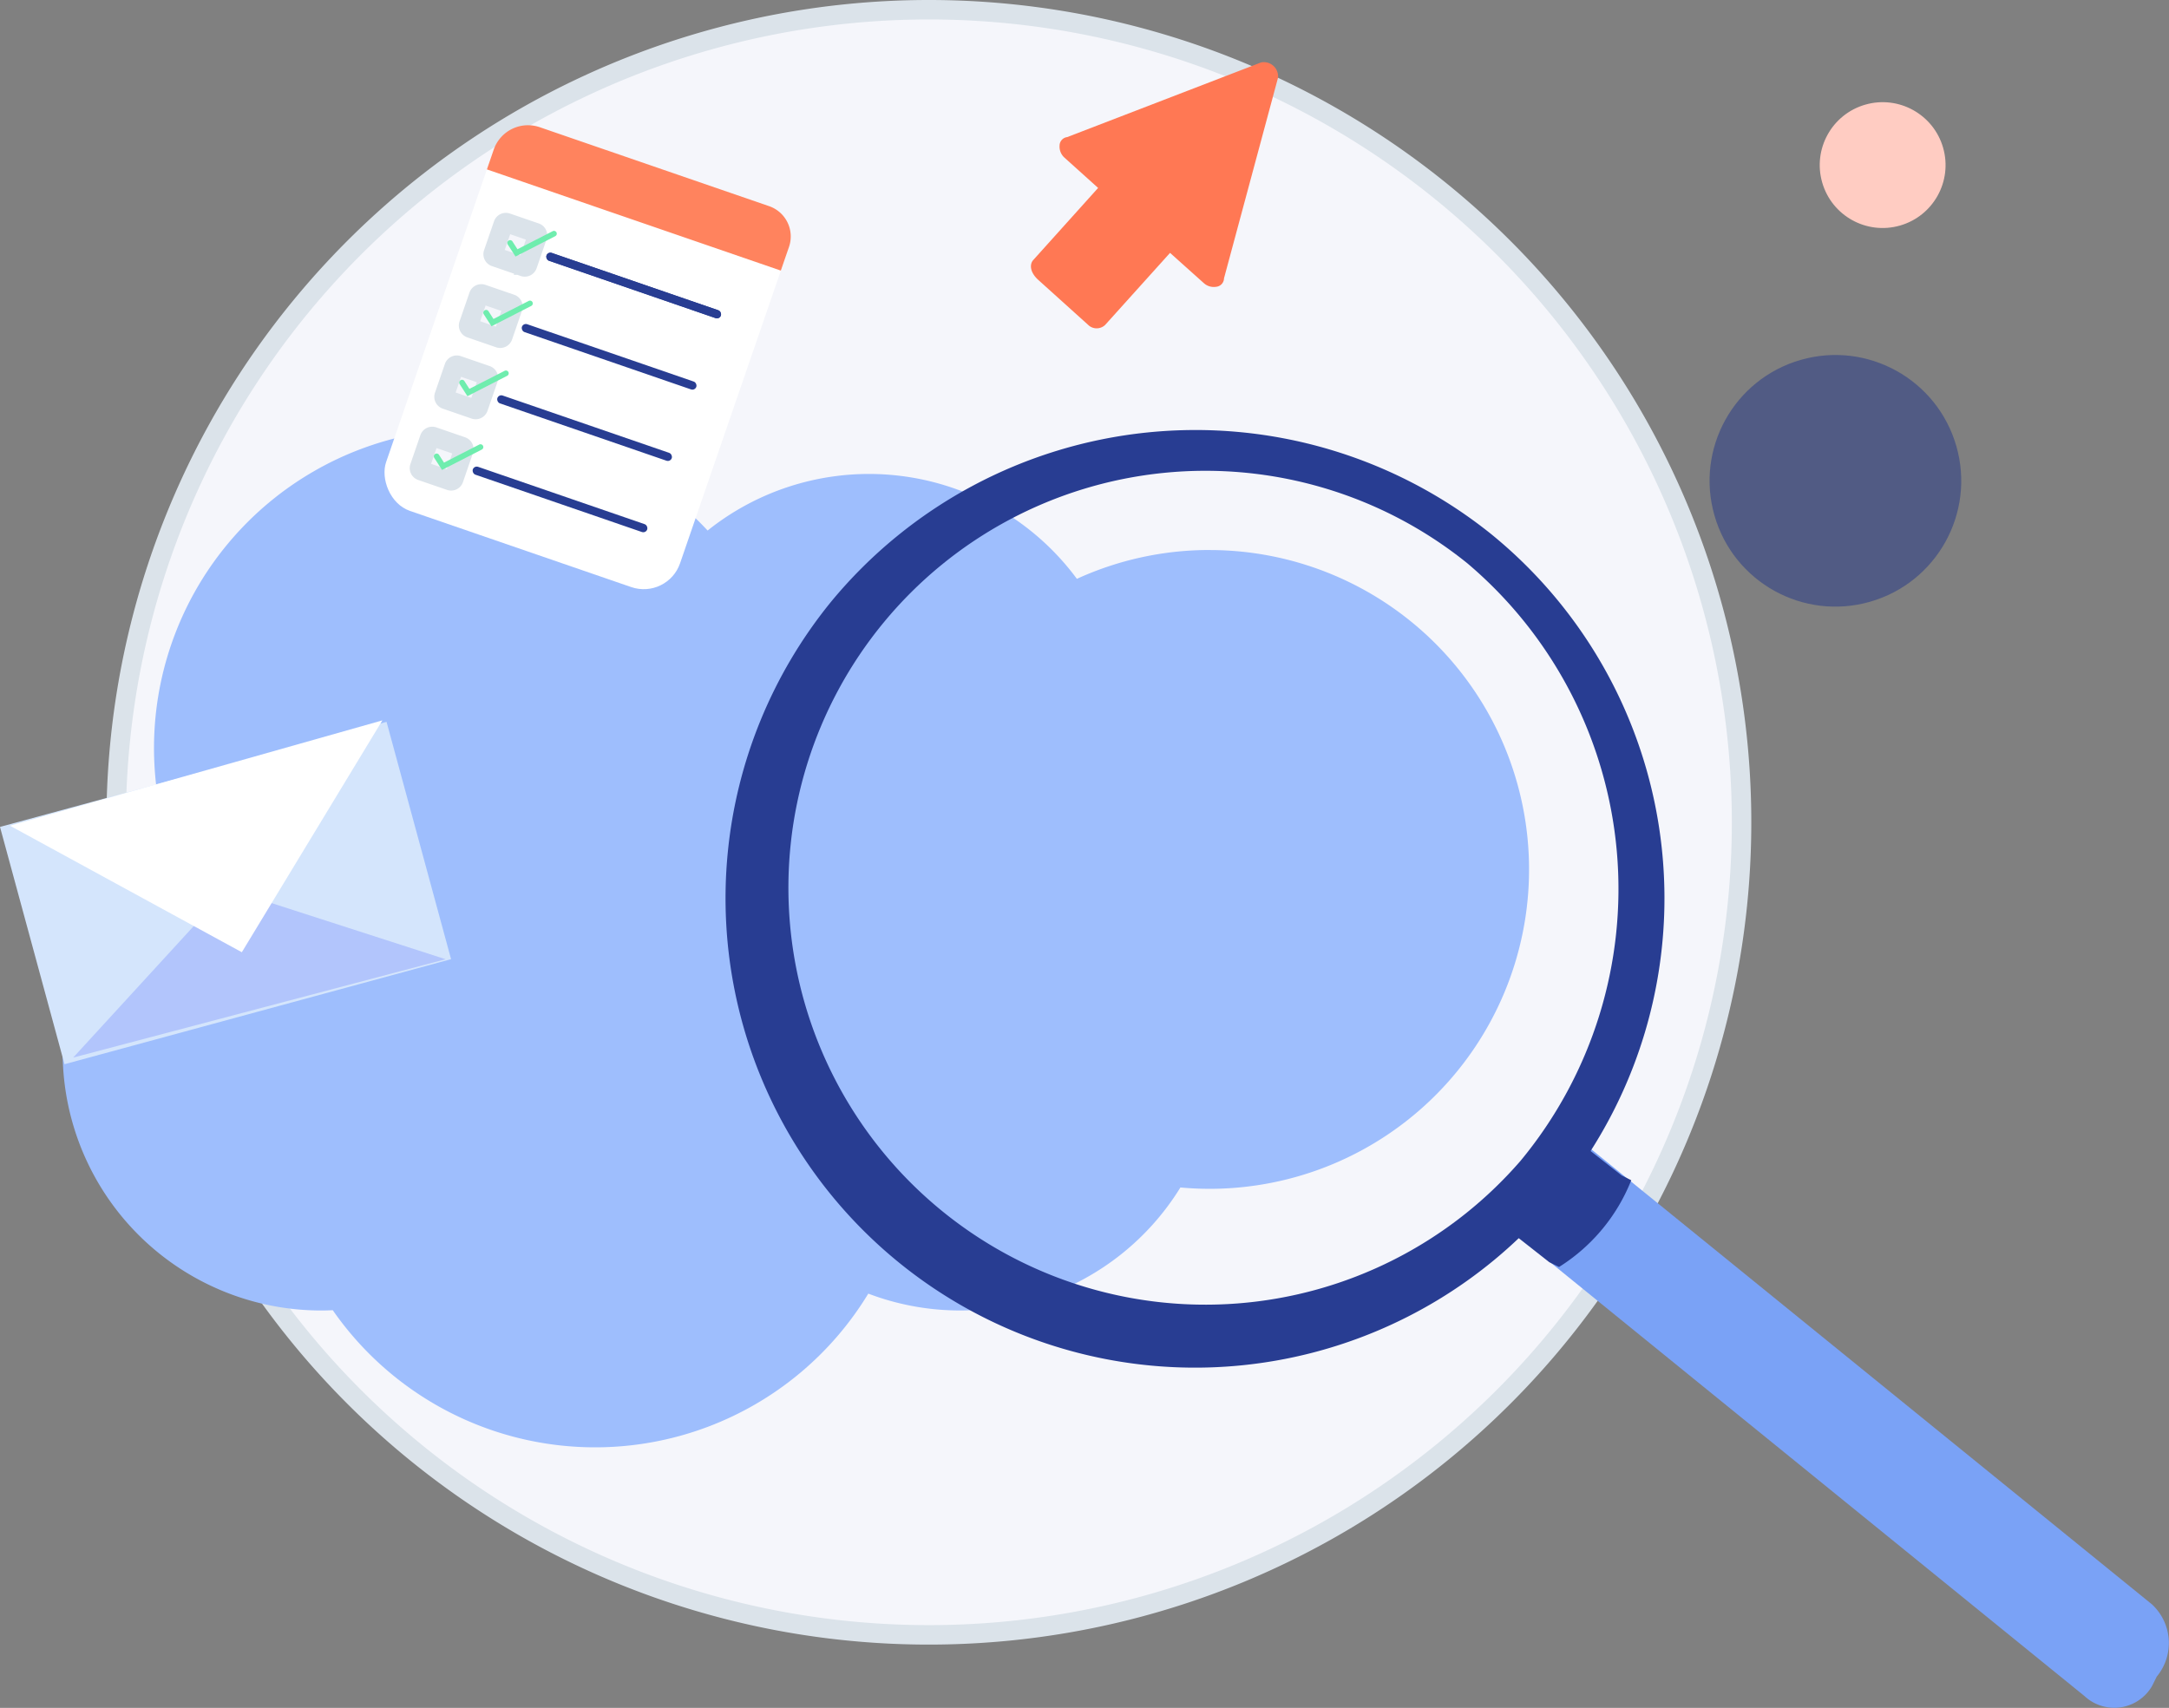
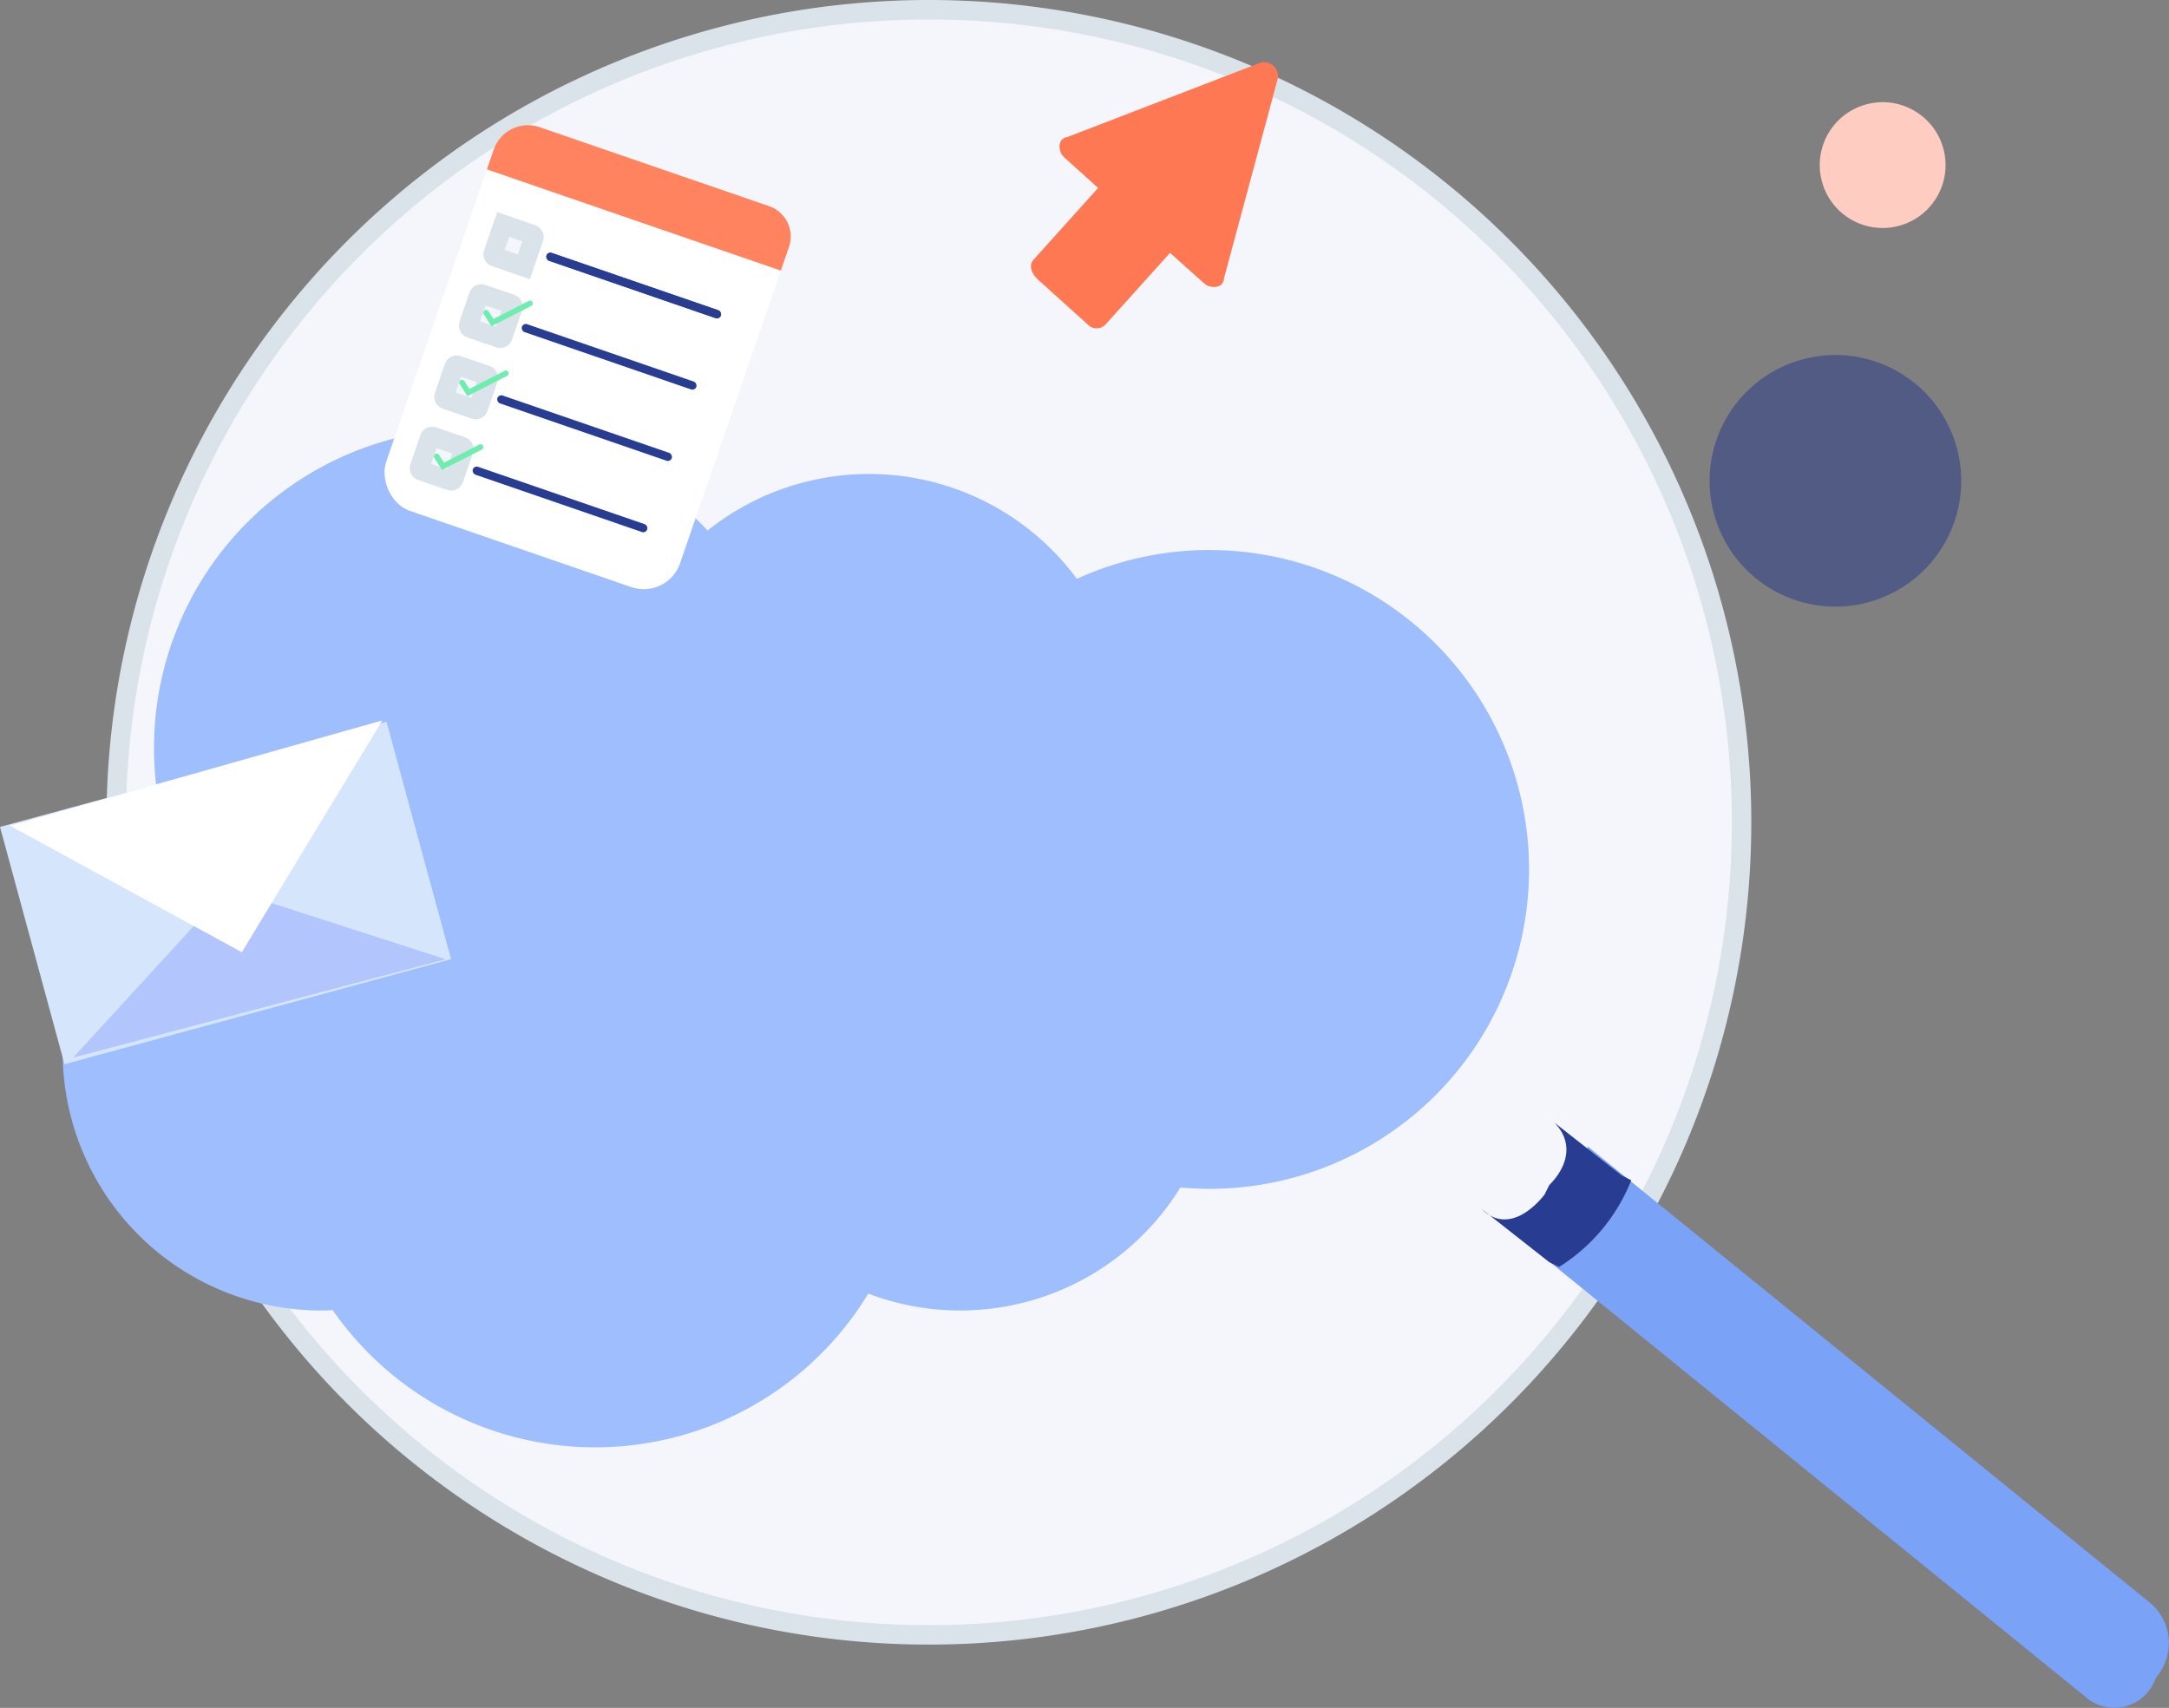
<svg xmlns="http://www.w3.org/2000/svg" width="111.406" height="87.737" viewBox="0 0 111.406 87.737">
  <rect x="0" y="0" width="111.406" height="87.737" fill="#808080" stroke="none" />
  <g id="Groupe_3675" data-name="Groupe 3675" transform="translate(-3694.534 860.5)">
    <path id="Tracé_3820" data-name="Tracé 3820" d="M853.237,446.444A41.743,41.743,0,1,1,811.494,404.7a41.743,41.743,0,0,1,41.743,41.744Z" transform="translate(2930.749 -1264.7)" fill="#f5f6fb" stroke="#dbe3ea" stroke-miterlimit="10" stroke-width="1" />
    <g id="salesforce" transform="translate(3697.756 -916.569)">
      <g id="Groupe_3667" data-name="Groupe 3667" transform="translate(0 78.074)">
        <path id="Tracé_4915" data-name="Tracé 4915" d="M58.91,84.324a16.345,16.345,0,0,0-6.82,1.481,13.275,13.275,0,0,0-18.967-2.482A16.412,16.412,0,0,0,5.436,99.392a13.281,13.281,0,0,0,7.846,24c.2,0,.393-.006.588-.015a16.412,16.412,0,0,0,27.506-.852,13.284,13.284,0,0,0,16.031-5.453c.495.045,1,.069,1.5.069a16.407,16.407,0,0,0,0-32.815Z" transform="translate(0 -78.074)" fill="#9ebefd" />
      </g>
    </g>
    <g id="Groupe_3672" data-name="Groupe 3672" transform="translate(3719.417 -857.743) rotate(19)">
      <rect id="Rectangle_691" data-name="Rectangle 691" width="15.968" height="20.563" rx="1.973" transform="translate(2.055 2.892)" fill="#fff" />
      <rect id="Rectangle_692" data-name="Rectangle 692" width="9.473" height="0.427" rx="0.213" transform="translate(6.388 8.553)" fill="#283d92" />
      <rect id="Rectangle_693" data-name="Rectangle 693" width="9.473" height="0.427" rx="0.213" transform="translate(6.388 8.553)" fill="#283d92" />
-       <path id="Tracé_4664" data-name="Tracé 4664" d="M102.418,49.876h-1.566a.144.144,0,0,1-.144-.144V48.166a.144.144,0,0,1,.144-.144h1.566a.144.144,0,0,1,.144.144v1.566A.144.144,0,0,1,102.418,49.876Z" transform="translate(-96.94 -40.183)" fill="#f5f6fb" stroke="#dbe3ea" stroke-miterlimit="10" stroke-width="1" />
+       <path id="Tracé_4664" data-name="Tracé 4664" d="M102.418,49.876h-1.566a.144.144,0,0,1-.144-.144V48.166h1.566a.144.144,0,0,1,.144.144v1.566A.144.144,0,0,1,102.418,49.876Z" transform="translate(-96.94 -40.183)" fill="#f5f6fb" stroke="#dbe3ea" stroke-miterlimit="10" stroke-width="1" />
      <rect id="Rectangle_694" data-name="Rectangle 694" width="9.473" height="0.427" rx="0.213" transform="translate(6.388 12.427)" fill="#283d92" />
      <path id="Tracé_4665" data-name="Tracé 4665" d="M102.418,63.988h-1.566a.144.144,0,0,1-.144-.144V62.278a.144.144,0,0,1,.144-.144h1.566a.144.144,0,0,1,.144.144v1.566A.144.144,0,0,1,102.418,63.988Z" transform="translate(-96.94 -50.421)" fill="#f5f6fb" stroke="#dbe3ea" stroke-miterlimit="10" stroke-width="1" />
      <rect id="Rectangle_695" data-name="Rectangle 695" width="9.473" height="0.427" rx="0.213" transform="translate(6.388 16.301)" fill="#283d92" />
      <path id="Tracé_4666" data-name="Tracé 4666" d="M102.418,78.1h-1.566a.144.144,0,0,1-.144-.144V76.391a.144.144,0,0,1,.144-.144h1.566a.144.144,0,0,1,.144.144v1.566A.144.144,0,0,1,102.418,78.1Z" transform="translate(-96.94 -60.66)" fill="#f5f6fb" stroke="#dbe3ea" stroke-miterlimit="10" stroke-width="1" />
      <rect id="Rectangle_696" data-name="Rectangle 696" width="9.473" height="0.427" rx="0.213" transform="translate(6.388 20.175)" fill="#283d92" />
      <path id="Tracé_4667" data-name="Tracé 4667" d="M102.418,92.213h-1.566a.144.144,0,0,1-.144-.144V90.5a.144.144,0,0,1,.144-.144h1.566a.144.144,0,0,1,.144.144v1.566A.144.144,0,0,1,102.418,92.213Z" transform="translate(-96.94 -70.898)" fill="#f5f6fb" stroke="#dbe3ea" stroke-miterlimit="10" stroke-width="1" />
      <path id="Rectangle_697" data-name="Rectangle 697" d="M1.862,0H14.32a1.647,1.647,0,0,1,1.647,1.647V2.934a0,0,0,0,1,0,0H0a0,0,0,0,1,0,0V1.862A1.862,1.862,0,0,1,1.862,0Z" transform="translate(2.055 2.647)" fill="#ff835e" />
-       <path id="Tracé_4668" data-name="Tracé 4668" d="M103.164,48.456,102.586,48a.144.144,0,0,1,.179-.226l.372.294,1.409-1.466a.144.144,0,1,1,.208.2Z" transform="translate(-98.263 -39.121)" fill="#6fedae" />
      <path id="Tracé_4669" data-name="Tracé 4669" d="M103.164,62.254l-.577-.455a.144.144,0,0,1,.179-.226l.372.294,1.409-1.466a.144.144,0,1,1,.208.2Z" transform="translate(-98.263 -49.131)" fill="#6fedae" />
      <path id="Tracé_4670" data-name="Tracé 4670" d="M103.164,76.092l-.577-.456a.144.144,0,0,1,.179-.226l.372.294,1.409-1.465a.144.144,0,1,1,.208.2Z" transform="translate(-98.263 -59.171)" fill="#6fedae" />
      <path id="Tracé_4671" data-name="Tracé 4671" d="M103.164,90.7l-.577-.456a.144.144,0,0,1,.179-.226l.372.294,1.409-1.466a.144.144,0,1,1,.208.2Z" transform="translate(-98.263 -69.771)" fill="#6fedae" />
    </g>
    <g id="Groupe_3673" data-name="Groupe 3673" transform="translate(3760.134 -857.337) rotate(87)">
      <path id="Tracé_4803" data-name="Tracé 4803" d="M79.425,96.336,75.9,92.815l-1.656,1.656a.761.761,0,0,1-.621.207.445.445,0,0,1-.414-.414L69.9,84.118a.732.732,0,0,1,.828-.828L80.874,86.6a.445.445,0,0,1,.414.414.761.761,0,0,1-.207.621L79.425,89.3l3.52,3.52a.63.63,0,0,1,0,.828L80.46,96.129C80.046,96.543,79.632,96.543,79.425,96.336Z" transform="translate(-69.899 -83.29)" fill="#ff7854" />
    </g>
    <g id="Groupe_3668" data-name="Groupe 3668" transform="translate(13 5)">
      <g id="Groupe_3539" data-name="Groupe 3539" transform="translate(3759.625 -806.602)">
        <path id="Tracé_4705" data-name="Tracé 4705" d="M782.45,75.632a16.071,16.071,0,0,1-1.981,2.229l28.971,23.524a2.244,2.244,0,0,0,3.467-.5h0l.247-.495a2.706,2.706,0,0,0-.247-3.714L783.935,73.156A5.129,5.129,0,0,1,782.45,75.632Z" transform="translate(-780.469 -73.156)" fill="#7aa2f6" />
      </g>
      <path id="Tracé_4706" data-name="Tracé 4706" d="M786.195,74.908l-.495-.248-3.467-2.724c.991.99.743,2.229-.248,3.219l-.247.495c-.99,1.238-2.229,1.733-3.219.743l3.466,2.725.5.247A9.305,9.305,0,0,0,786.195,74.908Z" transform="translate(2979.125 -879.777)" fill="#283d92" />
-       <path id="Tracé_4707" data-name="Tracé 4707" d="M745.7,45.751a24.113,24.113,0,1,0,33.923-3.466A24.257,24.257,0,0,0,745.7,45.751Zm35.41,28.724a21.419,21.419,0,1,1-2.724-30.7,21.908,21.908,0,0,1,2.724,30.7Z" transform="translate(2978.518 -880.335)" fill="#283d92" />
    </g>
    <g id="Groupe_3674" data-name="Groupe 3674" transform="translate(3694.534 -823.495)">
      <rect id="Rectangle_723" data-name="Rectangle 723" width="20.575" height="12.633" transform="translate(0 5.475) rotate(-15.206)" fill="#d4e5fc" />
      <path id="Tracé_4799" data-name="Tracé 4799" d="M279.611,41.74l-11.19-3.61-7.941,8.663Z" transform="translate(-256.722 -29.467)" fill="#b2c5fc" />
      <path id="Tracé_4800" data-name="Tracé 4800" d="M258.29,37.7,270.2,44.2l7.219-11.911Z" transform="translate(-257.779 -32.287)" fill="#fff" />
    </g>
    <ellipse id="Ellipse_266" data-name="Ellipse 266" cx="3.231" cy="3.231" rx="3.231" ry="3.231" transform="translate(3787.236 -854.234) rotate(-16)" fill="#ffccc2" />
    <ellipse id="Ellipse_266-2" data-name="Ellipse 266-2" cx="6.462" cy="6.462" rx="6.462" ry="6.462" transform="translate(3780.813 -840.23) rotate(-16)" fill="#233688" opacity="0.5" style="isolation: isolate" />
  </g>
</svg>